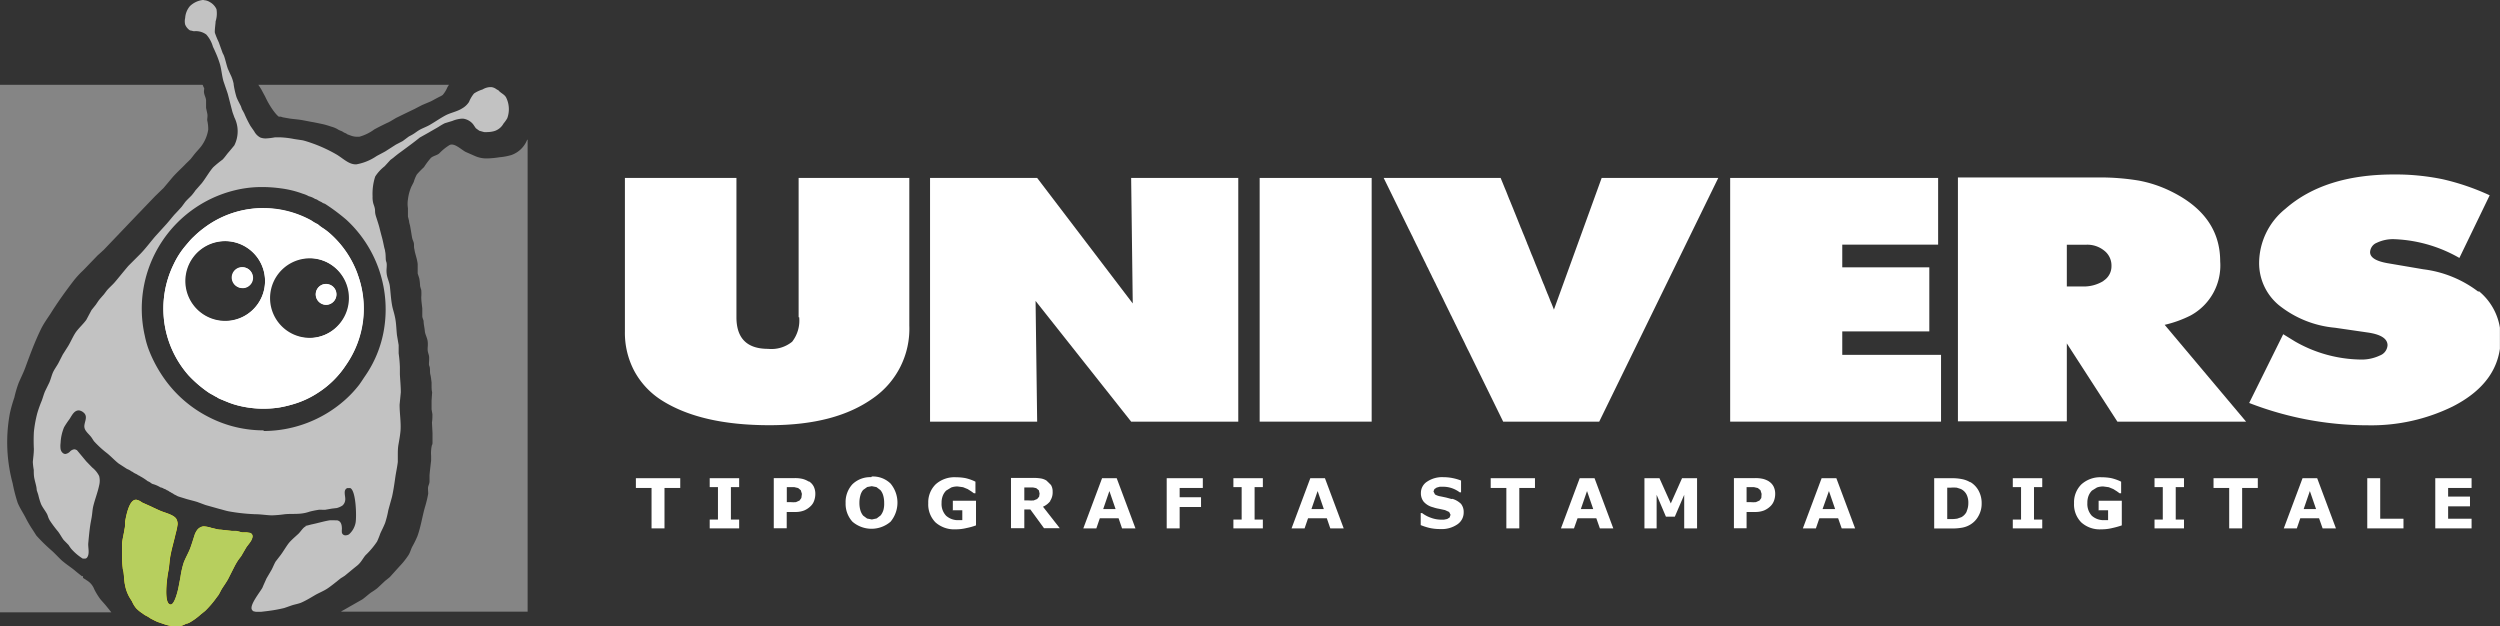
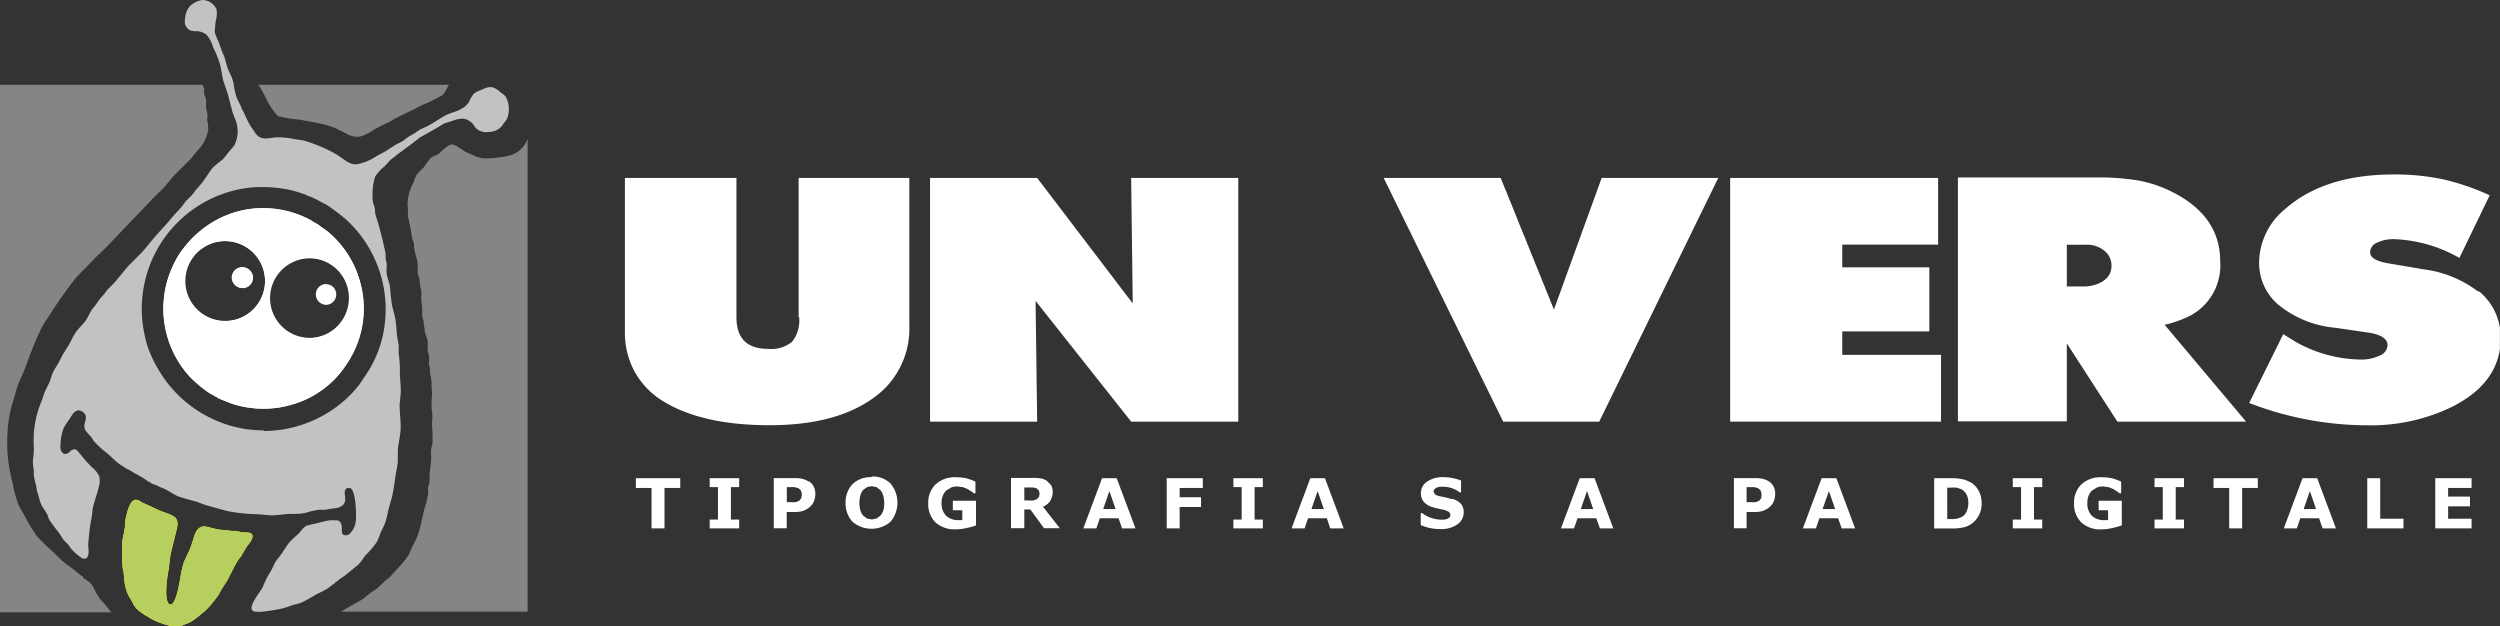
<svg xmlns="http://www.w3.org/2000/svg" viewBox="0 0 266.52 66.76">
  <rect x="0" y="0" width="266.52" height="66.76" fill="#333333" stroke="none" />
  <defs>
    <clipPath id="clip-path" transform="translate(-5.8 -4.18)">
      <rect x="5.79" y="4.18" width="266.52" height="66.76" style="fill:none" />
    </clipPath>
    <clipPath id="clip-path-4" transform="translate(-5.8 -4.18)">
      <rect x="5.79" y="4.18" width="266.52" height="66.75" style="fill:none" />
    </clipPath>
    <clipPath id="clip-path-40" transform="translate(-5.8 -4.18)">
      <rect x="0.26" y="-2.82" width="68.72" height="73.28" style="fill:none" />
    </clipPath>
    <clipPath id="clip-path-42" transform="translate(-5.8 -4.18)">
      <rect x="24.32" y="6.22" width="38.37" height="13.68" style="fill:none" />
    </clipPath>
    <clipPath id="clip-path-46" transform="translate(-5.8 -4.18)">
      <rect x="-3.21" y="6.22" width="74.25" height="64.25" style="fill:none" />
    </clipPath>
  </defs>
  <g id="logo-1">
    <g style="clip-path:url(#clip-path)">
      <polygon points="67.79 50.98 67.79 52.02 69.46 52.02 69.46 56.33 70.84 56.33 70.84 52.02 72.52 52.02 72.52 50.98 67.79 50.98" style="fill:#fff" />
    </g>
    <g style="clip-path:url(#clip-path)">
      <polygon points="75.66 50.98 75.66 51.93 76.54 51.93 76.54 55.39 75.66 55.39 75.66 56.33 78.8 56.33 78.8 55.39 77.92 55.39 77.92 51.93 78.8 51.93 78.8 50.98 75.66 50.98" style="fill:#fff" />
    </g>
    <g style="clip-path:url(#clip-path)">
      <g style="clip-path:url(#clip-path-4)">
        <path d="M92,55.51a2.33,2.33,0,0,0-.62-.27,3.49,3.49,0,0,0-.86-.09H88.29V60.5h1.38V58.76h.86a2.54,2.54,0,0,0,1-.16,2.23,2.23,0,0,0,.71-.48,1.43,1.43,0,0,0,.36-.58,2.1,2.1,0,0,0,.12-.7,1.74,1.74,0,0,0-.17-.79,1.41,1.41,0,0,0-.49-.54m-.83,1.76-.19.27-.38.17a3.15,3.15,0,0,1-.58,0h-.4v-1.6h.79l.42.1.28.23.12.39Z" transform="translate(-5.8 -4.18)" style="fill:#fff" />
      </g>
      <g style="clip-path:url(#clip-path-4)">
        <path d="M98.68,55.05a2.72,2.72,0,0,0-2,.75,2.79,2.79,0,0,0-.73,2,2.82,2.82,0,0,0,.73,2,3.12,3.12,0,0,0,4.06,0,3.18,3.18,0,0,0,0-4.07,2.68,2.68,0,0,0-2-.75m1.24,3.57a1.77,1.77,0,0,1-.3.58l-.42.32-.51.11-.51-.1-.42-.31a1.59,1.59,0,0,1-.29-.55,2.69,2.69,0,0,1-.11-.81,2.86,2.86,0,0,1,.11-.82,1.47,1.47,0,0,1,.29-.56l.43-.31.49-.09.5.1.42.32a1.5,1.5,0,0,1,.29.55,2.81,2.81,0,0,1,.11.82,2.54,2.54,0,0,1-.08.75" transform="translate(-5.8 -4.18)" style="fill:#fff" />
      </g>
      <g style="clip-path:url(#clip-path-4)">
        <path d="M107.32,58.58h1.07v1.05h-.34a1.9,1.9,0,0,1-1.39-.47,1.82,1.82,0,0,1-.48-1.36,2,2,0,0,1,.13-.77,1.64,1.64,0,0,1,.36-.55l.54-.33a2,2,0,0,1,.67-.11l.59.08.49.2.38.24.29.21h.16V55.53a4.79,4.79,0,0,0-1.07-.38,5.42,5.42,0,0,0-1-.09,3,3,0,0,0-2.18.76,2.69,2.69,0,0,0-.78,2,2.72,2.72,0,0,0,.77,2.05,3,3,0,0,0,2.14.74,4.76,4.76,0,0,0,1.18-.14,6.23,6.23,0,0,0,1-.28V57.56h-2.47v1Z" transform="translate(-5.8 -4.18)" style="fill:#fff" />
      </g>
      <g style="clip-path:url(#clip-path-4)">
        <path d="M117.74,57.6a1.62,1.62,0,0,0,.28-1,1.33,1.33,0,0,0-.18-.72l-.48-.47a1.64,1.64,0,0,0-.64-.23,4.93,4.93,0,0,0-.82-.05h-2.32v5.36H115v-2h.64l1.46,2h1.68l-1.79-2.29a2,2,0,0,0,.8-.63m-1.21-.44-.21.25-.37.15a4.22,4.22,0,0,1-.55,0H115V56.15h.94l.33.07.28.23.08.35Z" transform="translate(-5.8 -4.18)" style="fill:#fff" />
      </g>
    </g>
    <g style="clip-path:url(#clip-path)">
      <path d="M123.29,55.16l-2,5.35h1.39l.37-1.08h2l.37,1.08h1.43l-2-5.35Zm.78,1.37.66,1.92h-1.32Z" transform="translate(-5.8 -4.18)" style="fill:#fff" />
    </g>
    <g style="clip-path:url(#clip-path)">
      <polygon points="124.38 50.98 124.38 56.33 125.76 56.33 125.76 54.05 128.04 54.05 128.04 53.01 125.76 53.01 125.76 52.02 128.23 52.02 128.23 50.98 124.38 50.98" style="fill:#fff" />
    </g>
    <g style="clip-path:url(#clip-path)">
      <polygon points="131.49 50.98 131.49 51.93 132.37 51.93 132.37 55.39 131.49 55.39 131.49 56.33 134.63 56.33 134.63 55.39 133.75 55.39 133.75 51.93 134.63 51.93 134.63 50.98 131.49 50.98" style="fill:#fff" />
    </g>
    <g style="clip-path:url(#clip-path)">
      <path d="M145.49,55.16l-2,5.35h1.39l.37-1.08h2l.37,1.08h1.43l-2-5.35Zm.78,1.37.66,1.92h-1.32Z" transform="translate(-5.8 -4.18)" style="fill:#fff" />
    </g>
    <g style="clip-path:url(#clip-path)">
      <g style="clip-path:url(#clip-path-4)">
        <path d="M160.55,57.38l-.59-.16-.57-.12a1.66,1.66,0,0,1-.61-.21l-.16-.32.1-.25.24-.16.33-.09.34,0a2.9,2.9,0,0,1,1,.17,3,3,0,0,1,.79.43h.14V55.41a5.29,5.29,0,0,0-.89-.26,5.19,5.19,0,0,0-1-.1,2.87,2.87,0,0,0-1.72.47,1.42,1.42,0,0,0-.67,1.22,1.44,1.44,0,0,0,.3.93,1.93,1.93,0,0,0,1,.59,3.62,3.62,0,0,0,.63.16l.64.14.44.2.15.3-.1.29-.26.16-.34.07-.33,0a3.18,3.18,0,0,1-1-.18,3.43,3.43,0,0,1-1-.52h-.15v1.28a6.33,6.33,0,0,0,.93.3,5,5,0,0,0,1.16.12,2.93,2.93,0,0,0,1.82-.5,1.52,1.52,0,0,0,.67-1.29,1.37,1.37,0,0,0-.29-.9,2.23,2.23,0,0,0-.91-.53" transform="translate(-5.8 -4.18)" style="fill:#fff" />
      </g>
    </g>
    <g style="clip-path:url(#clip-path)">
-       <polygon points="158.92 50.98 158.92 52.02 160.59 52.02 160.59 56.33 161.97 56.33 161.97 52.02 163.64 52.02 163.64 50.98 158.92 50.98" style="fill:#fff" />
-     </g>
+       </g>
    <g style="clip-path:url(#clip-path)">
      <path d="M174.21,55.16l-2,5.35h1.39l.38-1.08h2l.38,1.08h1.43l-2-5.35Zm.78,1.37.66,1.92h-1.32Z" transform="translate(-5.8 -4.18)" style="fill:#fff" />
    </g>
    <g style="clip-path:url(#clip-path)">
-       <polygon points="179.32 50.98 178.12 53.67 176.91 50.98 175.31 50.98 175.31 56.33 176.61 56.33 176.61 52.75 177.6 55.08 178.55 55.08 179.55 52.75 179.55 56.33 180.92 56.33 180.92 50.98 179.32 50.98" style="fill:#fff" />
-     </g>
+       </g>
    <g style="clip-path:url(#clip-path)">
      <g style="clip-path:url(#clip-path-4)">
        <path d="M194.4,55.51a2.33,2.33,0,0,0-.62-.27,3.49,3.49,0,0,0-.86-.09h-2.27V60.5H192V58.76h.86a2.54,2.54,0,0,0,1-.16,2.23,2.23,0,0,0,.71-.48,1.55,1.55,0,0,0,.36-.58,2.1,2.1,0,0,0,.12-.7,1.74,1.74,0,0,0-.17-.79,1.41,1.41,0,0,0-.49-.54m-.82,1.76-.19.27-.38.17a3.15,3.15,0,0,1-.58,0H192v-1.6h.78l.42.1.28.23.12.39Z" transform="translate(-5.8 -4.18)" style="fill:#fff" />
      </g>
    </g>
    <g style="clip-path:url(#clip-path)">
      <path d="M200,55.16l-2,5.35h1.39l.37-1.08h2l.38,1.08h1.43l-2-5.35Zm.78,1.37.66,1.92H200.1Z" transform="translate(-5.8 -4.18)" style="fill:#fff" />
    </g>
    <g style="clip-path:url(#clip-path)">
      <g style="clip-path:url(#clip-path-4)">
        <path d="M215.82,55.58a2.67,2.67,0,0,0-.8-.31,5.27,5.27,0,0,0-1.13-.11H212v5.36h1.89a5.93,5.93,0,0,0,1.11-.09,2.56,2.56,0,0,0,.86-.33,2.36,2.36,0,0,0,.86-.91,2.62,2.62,0,0,0,.34-1.34,2.75,2.75,0,0,0-.32-1.35,2.41,2.41,0,0,0-.87-.92m-.41,3.15a1.39,1.39,0,0,1-.55.58l-.45.16a4.13,4.13,0,0,1-.72.05h-.35V56.17h.35a3.84,3.84,0,0,1,.67,0l.43.14a1.34,1.34,0,0,1,.61.59,1.93,1.93,0,0,1,.19.9,2.13,2.13,0,0,1-.18.89" transform="translate(-5.8 -4.18)" style="fill:#fff" />
      </g>
    </g>
    <g style="clip-path:url(#clip-path)">
      <polygon points="214.58 50.98 214.58 51.93 215.46 51.93 215.46 55.39 214.58 55.39 214.58 56.33 217.72 56.33 217.72 55.39 216.84 55.39 216.84 51.93 217.72 51.93 217.72 50.98 214.58 50.98" style="fill:#fff" />
    </g>
    <g style="clip-path:url(#clip-path)">
      <g style="clip-path:url(#clip-path-4)">
        <path d="M229.47,58.58h1.07v1.05h-.35a1.9,1.9,0,0,1-1.39-.47,1.86,1.86,0,0,1-.47-1.36,2,2,0,0,1,.13-.77,1.64,1.64,0,0,1,.36-.55l.53-.33a2,2,0,0,1,.67-.11l.59.08.49.2.38.24.29.21h.16V55.53a4.79,4.79,0,0,0-1.07-.38,5.42,5.42,0,0,0-1-.09,3,3,0,0,0-2.17.76,2.69,2.69,0,0,0-.78,2,2.72,2.72,0,0,0,.77,2.05,2.93,2.93,0,0,0,2.14.74,4.76,4.76,0,0,0,1.18-.14,8.42,8.42,0,0,0,1-.28V57.56h-2.47v1Z" transform="translate(-5.8 -4.18)" style="fill:#fff" />
      </g>
    </g>
    <g style="clip-path:url(#clip-path)">
      <polygon points="229.69 50.98 229.69 51.93 230.57 51.93 230.57 55.39 229.69 55.39 229.69 56.33 232.83 56.33 232.83 55.39 231.95 55.39 231.95 51.93 232.83 51.93 232.83 50.98 229.69 50.98" style="fill:#fff" />
    </g>
    <g style="clip-path:url(#clip-path)">
      <polygon points="235.98 50.98 235.98 52.02 237.65 52.02 237.65 56.33 239.03 56.33 239.03 52.02 240.7 52.02 240.7 50.98 235.98 50.98" style="fill:#fff" />
    </g>
    <g style="clip-path:url(#clip-path)">
      <path d="M251.27,55.16l-2,5.35h1.39l.37-1.08h2l.38,1.08h1.42l-2-5.35Zm.78,1.37.66,1.92h-1.32Z" transform="translate(-5.8 -4.18)" style="fill:#fff" />
    </g>
    <g style="clip-path:url(#clip-path)">
      <polygon points="252.37 50.98 252.37 56.33 256.23 56.33 256.23 55.3 253.75 55.3 253.75 50.98 252.37 50.98" style="fill:#fff" />
    </g>
    <g style="clip-path:url(#clip-path)">
      <polygon points="259.62 50.98 259.62 56.33 263.49 56.33 263.49 55.3 260.99 55.3 260.99 53.98 263.32 53.98 263.32 52.94 260.99 52.94 260.99 52.02 263.49 52.02 263.49 50.98 259.62 50.98" style="fill:#fff" />
    </g>
    <g style="clip-path:url(#clip-path)">
      <g style="clip-path:url(#clip-path-4)">
        <path d="M91,38a3.67,3.67,0,0,1-.75,2.61,3.51,3.51,0,0,1-2.57.76c-2.24,0-3.37-1.12-3.37-3.37V23.15H72.42V39.54a8.68,8.68,0,0,0,1,4.19,8.46,8.46,0,0,0,2.91,3.12c2.8,1.78,6.64,2.66,11.49,2.66s8.44-1,11.1-2.91a9,9,0,0,0,3.82-7.71V23.15H90.94V38Z" transform="translate(-5.8 -4.18)" style="fill:#fff" />
      </g>
    </g>
    <g style="clip-path:url(#clip-path)">
      <polygon points="110.4 32.08 120.59 44.95 132.01 44.95 132.01 18.97 120.59 18.97 120.76 32.35 110.57 18.97 99.15 18.97 99.15 44.95 110.57 44.95 110.4 32.08" style="fill:#fff" />
    </g>
    <g style="clip-path:url(#clip-path)">
-       <rect x="134.29" y="18.97" width="11.94" height="25.98" style="fill:#fff" />
-     </g>
+       </g>
    <g style="clip-path:url(#clip-path)">
      <polygon points="165.66 33.01 165.63 32.93 165.62 32.89 165.57 32.78 165.55 32.72 165.42 32.4 165.39 32.32 165.32 32.17 165.26 32.02 165.26 32.02 165.26 32.02 165.2 31.86 165.02 31.41 164.95 31.26 164.95 31.25 164.89 31.1 164.83 30.95 164.8 30.88 164.77 30.8 164.65 30.49 164.59 30.34 164.52 30.19 164.52 30.19 164.46 30.04 164.4 29.89 164.22 29.43 164.16 29.28 164.09 29.13 164.09 29.13 164.09 29.13 164.03 28.97 163.97 28.82 163.85 28.52 163.81 28.43 163.79 28.37 163.72 28.21 163.66 28.06 163.65 28.03 163.42 27.45 163.42 27.45 163.39 27.39 163.36 27.3 163.29 27.15 163.23 27 162.99 26.39 162.96 26.33 162.93 26.23 162.86 26.08 162.84 26.03 162.8 25.93 162.8 25.92 162.62 25.47 162.56 25.32 162.5 25.17 162.31 24.72 162.29 24.66 162.22 24.49 162.19 24.41 162.12 24.26 162.06 24.1 161.94 23.8 161.91 23.73 161.82 23.5 161.76 23.35 161.45 22.58 161.42 22.52 161.39 22.43 161.33 22.28 161.08 21.67 161.07 21.64 161.01 21.5 160.96 21.37 160.89 21.22 160.83 21.06 160.82 21.04 160.59 20.45 160.43 20.07 159.98 18.97 147.51 18.97 148.05 20.07 150.11 24.27 150.18 24.42 150.26 24.56 150.26 24.58 150.33 24.71 150.36 24.77 150.4 24.86 150.48 25.01 150.49 25.05 150.55 25.15 150.62 25.3 150.69 25.45 150.76 25.6 150.84 25.75 150.86 25.79 150.91 25.91 150.98 26.04 151.05 26.19 151.13 26.34 151.2 26.49 151.27 26.64 151.35 26.79 151.37 26.84 151.42 26.93 151.49 27.08 151.49 27.08 151.56 27.23 151.6 27.31 151.65 27.4 151.71 27.53 151.71 27.53 151.78 27.67 151.78 27.67 151.85 27.82 151.89 27.89 151.93 27.97 152 28.12 152.04 28.2 152.07 28.27 152.14 28.42 152.22 28.56 152.29 28.71 152.36 28.86 152.39 28.91 152.43 29.01 152.51 29.16 152.51 29.16 152.58 29.3 152.65 29.45 152.72 29.6 152.8 29.75 152.87 29.9 152.94 30.04 153.02 30.19 153.09 30.34 153.16 30.49 153.23 30.64 153.25 30.66 153.31 30.78 153.38 30.93 153.38 30.95 153.45 31.08 153.47 31.12 153.52 31.23 153.6 31.38 153.67 31.52 153.68 31.54 153.74 31.67 153.77 31.72 153.84 31.86 153.89 31.97 153.9 31.99 153.96 32.12 153.96 32.12 154.03 32.26 154.04 32.28 154.1 32.41 154.11 32.43 154.18 32.56 154.2 32.62 154.25 32.71 154.27 32.75 154.32 32.86 154.35 32.91 154.39 33 154.42 33.06 154.47 33.15 154.49 33.2 154.54 33.3 154.57 33.37 154.61 33.45 154.63 33.49 154.68 33.6 154.72 33.66 154.76 33.75 154.79 33.8 154.83 33.89 154.86 33.96 154.9 34.04 154.93 34.09 154.98 34.19 155.02 34.28 155.05 34.34 155.09 34.42 155.12 34.49 155.15 34.54 155.19 34.63 155.23 34.7 155.26 34.78 155.27 34.78 155.29 34.83 155.34 34.93 155.39 35.04 155.41 35.08 155.46 35.17 155.48 35.23 155.54 35.33 155.56 35.38 155.62 35.5 155.63 35.52 155.68 35.63 155.7 35.67 155.76 35.79 155.77 35.82 155.82 35.91 155.85 35.97 155.89 36.06 155.92 36.11 156.05 36.38 156.07 36.41 156.13 36.54 156.14 36.56 156.21 36.71 156.27 36.84 156.28 36.86 156.35 37 156.35 37 156.49 37.29 156.5 37.3 156.71 37.72 156.72 37.74 156.79 37.89 156.79 37.89 160.25 44.95 170.49 44.95 183.18 18.97 170.75 18.97 165.66 33.01" style="fill:#fff" />
    </g>
    <g style="clip-path:url(#clip-path)">
      <polygon points="206.93 37.83 196.4 37.83 196.4 35.33 205.68 35.33 205.68 28.5 196.4 28.5 196.4 26.08 206.62 26.08 206.62 18.97 184.45 18.97 184.45 44.95 206.93 44.95 206.93 37.83" style="fill:#fff" />
    </g>
    <g style="clip-path:url(#clip-path)">
      <g style="clip-path:url(#clip-path-4)">
        <path d="M245.25,49.13l-8.68-10.32a12.23,12.23,0,0,0,2.77-1,6.06,6.06,0,0,0,3.15-5.77q0-4.89-5.24-7.46a13.21,13.21,0,0,0-3.45-1.15,25.17,25.17,0,0,0-4.46-.33H214.53v26h11.61V40.79l5.39,8.34Zm-15.2-15a4,4,0,0,1-2.27.59h-1.64V30.27h2.07a2.85,2.85,0,0,1,1.93.64,2,2,0,0,1,.76,1.63,1.82,1.82,0,0,1-.85,1.57" transform="translate(-5.8 -4.18)" style="fill:#fff" />
      </g>
      <g style="clip-path:url(#clip-path-4)">
        <path d="M270,35.27a12.1,12.1,0,0,0-5.84-2.38l-3.82-.65c-1.25-.22-1.87-.61-1.87-1.18a1.13,1.13,0,0,1,.72-1,4,4,0,0,1,1.9-.38,15.05,15.05,0,0,1,6.9,2L271.22,25a25.44,25.44,0,0,0-5-1.71,24.87,24.87,0,0,0-5.23-.51q-7.38,0-11.56,3.67a7.46,7.46,0,0,0-2.79,5.76,5.82,5.82,0,0,0,2.09,4.49,11.15,11.15,0,0,0,6,2.42l3.44.5c1.44.2,2.16.66,2.16,1.37a1.25,1.25,0,0,1-.82,1.09,4.54,4.54,0,0,1-2.09.43,14.44,14.44,0,0,1-6.94-1.92l-1.27-.78-3.63,7.33a35,35,0,0,0,12.69,2.38,19.72,19.72,0,0,0,9-2q5.12-2.61,5.12-7.29a6.33,6.33,0,0,0-2.31-5" transform="translate(-5.8 -4.18)" style="fill:#fff" />
      </g>
      <g style="clip-path:url(#clip-path-4)">
        <g style="opacity:0.7">
          <g style="clip-path:url(#clip-path-40)">
            <path d="M27.52,4.18h-.11a2.41,2.41,0,0,0-1.36.65,2.17,2.17,0,0,0-.51,1.27,1.51,1.51,0,0,0,0,.7,1.33,1.33,0,0,0,.53.63c.14,0,.28.07.42.08a1.87,1.87,0,0,1,1.3.35,3.25,3.25,0,0,1,.71,1.3c.08.17.17.35.24.52a10.33,10.33,0,0,1,.52,1.38c.16.59.2,1.22.37,1.8l.12.35c.11.33.23.65.34,1L30.55,16c.06.24.16.45.23.68a3.33,3.33,0,0,1,0,3c-.2.24-.4.49-.61.73s-.42.56-.65.79a11.43,11.43,0,0,0-1,.82c-.43.5-.78,1.14-1.2,1.68-.23.26-.45.52-.68.77a4.87,4.87,0,0,1-.43.56c-.22.23-.46.44-.67.69l-.36.49c-.23.26-.46.51-.7.76s-.61.73-.93,1.09l-1.21,1.33c-.52.61-1,1.26-1.57,1.85l-1.28,1.28c-.5.58-1,1.22-1.5,1.8-.26.29-.57.55-.81.84l-.3.4c-.19.22-.39.43-.58.68l-.29.43-.45.56L15,38.28c-.3.41-.66.74-1,1.16s-.61,1.09-.92,1.61l-.59.93-.48.94c-.18.32-.39.6-.54.91s-.25.76-.41,1.13l-.46.94c-.14.33-.22.65-.35,1a12.73,12.73,0,0,0-.48,1.35,12.87,12.87,0,0,0-.36,2,17.8,17.8,0,0,0,0,1.79c0,.46-.07.92-.11,1.38a6.68,6.68,0,0,0,.1.86c0,.29,0,.6.06.89s.12.5.18.75.06.35.08.53l.16.48a7,7,0,0,0,.3,1c.18.39.46.71.65,1.08a3.82,3.82,0,0,1,.13.36,2.8,2.8,0,0,0,.15.3A12.87,12.87,0,0,0,12,60.86c.21.28.37.6.59.89l.52.53c.08.13.17.26.26.38a5.5,5.5,0,0,0,1.25,1.07l.22,0a.27.27,0,0,0,.24-.11c.31-.4.09-1.07.13-1.52s.09-1,.16-1.56.13-.8.2-1.2.08-.77.16-1.14c.18-.77.48-1.5.64-2.27a2,2,0,0,0,0-1,2.68,2.68,0,0,0-.74-.91L15,53.37l-1-1.2-.21-.09h-.07a.76.76,0,0,0-.47.25.85.85,0,0,1-.5.25h0a.49.49,0,0,1-.31-.16.72.72,0,0,1-.18-.36,2.42,2.42,0,0,1,0-.66,4.87,4.87,0,0,1,.37-1.67,9.39,9.39,0,0,1,.58-.87c.26-.4.49-.93,1-.93h0a.94.94,0,0,1,.46.2c.57.43.11,1,.12,1.53a.85.85,0,0,0,.18.47c.14.21.35.39.51.59s.22.34.35.51a10.75,10.75,0,0,0,1.4,1.28c.42.34.78.74,1.21,1.08l.91.59a1.72,1.72,0,0,1,.46.25.79.79,0,0,1,.25.15l.21.11a.73.73,0,0,1,.25.15.72.72,0,0,1,.23.12,5.4,5.4,0,0,1,.8.52,1.1,1.1,0,0,1,.36.21l.14.08a3.24,3.24,0,0,1,.86.37.85.85,0,0,1,.37.15.65.65,0,0,1,.29.14.83.83,0,0,1,.3.17.89.89,0,0,1,.23.13.83.83,0,0,1,.25.15l.21.1.14.08.15.06.87.27c.36.1.74.19,1.1.3l.89.33,1.46.41c.33.08.65.19,1,.26A20.34,20.34,0,0,0,33,59c.58,0,1.15.1,1.73.12h.09A12.48,12.48,0,0,0,36.16,59c.6-.06,1.21,0,1.82-.08a3.86,3.86,0,0,0,.78-.18c.31-.09.64-.15,1-.21a1.84,1.84,0,0,1,.4,0h.29l.74-.13.52-.06a2.11,2.11,0,0,0,.59-.26.87.87,0,0,0,.3-.56c.07-.4-.27-1.08.21-1.3a.39.39,0,0,1,.18,0,.37.37,0,0,1,.17,0c.61.34.66,3.07.55,3.68A2.19,2.19,0,0,1,43,61.15a.71.71,0,0,1-.35.1.38.38,0,0,1-.4-.28,1.72,1.72,0,0,1,0-.39c0-.4-.07-.86-.53-.93l-.21,0a5.48,5.48,0,0,0-.57,0c-.66.11-1.29.31-1.94.44l-.54.14-.07,0,0,0,0,.07c-.27.1-.54.56-.76.77s-.64.56-.94.89-.67,1-1,1.43l-.51.66c-.17.3-.28.6-.43.88l-.54.92c-.15.34-.3.66-.44,1-.31.53-1.3,1.75-1.14,2.27a.45.45,0,0,0,.2.23l.24.05h.59l.67-.08A15.85,15.85,0,0,0,36.1,69l.8-.28c.33-.11.68-.16,1-.29.51-.22,1-.52,1.44-.78s.9-.43,1.32-.7,1-.75,1.49-1.14c.13-.07.26-.16.39-.24.44-.36.88-.73,1.32-1.08s.6-.75.9-1.11A8.64,8.64,0,0,0,46,61.91a8.86,8.86,0,0,0,.34-.85c.17-.38.37-.75.52-1.14a10.4,10.4,0,0,0,.34-1.36c.13-.48.26-.94.39-1.41.15-.67.25-1.36.34-2s.21-1.14.28-1.72c0-.23,0-.47,0-.7,0-.39,0-.77.07-1.16s.18-1,.22-1.48c.06-.91-.1-1.84-.1-2.76L48.53,46c0-.64-.07-1.29-.1-1.93l0-.79a14.07,14.07,0,0,0-.13-1.43l0-.88-.18-1.06c-.07-.61-.07-1.2-.19-1.82s-.26-.93-.34-1.41c-.12-.67-.15-1.33-.23-2-.06-.45-.27-.83-.33-1.26s0-.63,0-.95-.05-.34-.09-.52,0-.64-.09-1c0-.13-.06-.26-.09-.4-.08-.37-.15-.74-.25-1.1s-.18-.68-.26-1-.25-.82-.38-1.24-.06-.53-.11-.79-.11-.36-.16-.54a2.46,2.46,0,0,1-.08-.76A6,6,0,0,1,45.8,23a4.37,4.37,0,0,1,1-1.09l.62-.68.31-.23c.26-.22.5-.41.78-.61.69-.51,1.37-1,2.05-1.55l1-.56c.33-.2.67-.38,1-.58a6.91,6.91,0,0,1,.65-.38l.82-.25a3.18,3.18,0,0,1,1-.24h.15a1.66,1.66,0,0,1,1.06.6l.28.41c.12.1.26.19.38.28l.5.14a2.22,2.22,0,0,0,.37,0,2.83,2.83,0,0,0,.71-.1,1.68,1.68,0,0,0,1-.81,3.66,3.66,0,0,0,.4-.57,2.81,2.81,0,0,0-.12-2.2c-.18-.35-.6-.48-.83-.78a1.33,1.33,0,0,1-.28-.16,1.08,1.08,0,0,0-.45-.17H58a1.71,1.71,0,0,0-.76.25,3.45,3.45,0,0,0-.91.43,3.55,3.55,0,0,0-.53.9,2.11,2.11,0,0,1-.74.69c-.55.35-1.23.45-1.8.76s-1,.62-1.55.94c-.32.2-.65.32-1,.49s-.56.36-.85.54-.34.18-.5.28l-.63.47L48,19.6l-1.14.73-.9.48a5.56,5.56,0,0,1-2.16.89h-.09c-.77,0-1.4-.7-2.12-1.1a15.59,15.59,0,0,0-2.32-1.08c-.39-.14-.79-.28-1.19-.38L37.15,19a9.44,9.44,0,0,0-1.51-.18h-.52a6.82,6.82,0,0,1-1,.12,1.63,1.63,0,0,1-.57-.1,1.59,1.59,0,0,1-.65-.66l-.39-.56a12.11,12.11,0,0,1-.67-1.35c-.08-.15-.16-.3-.25-.45l-.1-.3c-.16-.33-.35-.65-.48-1a9.53,9.53,0,0,1-.3-1.33v-.07a4.37,4.37,0,0,0-.25-.8c-.13-.27-.25-.54-.37-.81-.16-.45-.25-.93-.41-1.38a2.44,2.44,0,0,0-.14-.28l-.42-1.17a9,9,0,0,1-.41-1c-.05-.25.1-1.18.07-1.2a2.82,2.82,0,0,0,.1-1.32,1.67,1.67,0,0,0-.71-.76,1.3,1.3,0,0,0-.64-.2M33.9,50.06a12.72,12.72,0,0,1-5.79-1.39,13,13,0,0,1-5-4.42,14.15,14.15,0,0,1-1.47-2.84,9.62,9.62,0,0,1-.4-1.42A13,13,0,0,1,31.51,24.32a12.09,12.09,0,0,1,2.23-.2,14.68,14.68,0,0,1,2,.14,10.57,10.57,0,0,1,2.33.57,3,3,0,0,1,.65.27,2.16,2.16,0,0,1,.67.29.72.72,0,0,1,.32.15l.22.12a.88.88,0,0,1,.28.16l.24.09a21,21,0,0,1,2.29,1.71,13,13,0,0,1,3.94,12,12.21,12.21,0,0,1-1.91,4.58c-.23.33-.43.66-.68,1a11.91,11.91,0,0,1-1.57,1.67,13.12,13.12,0,0,1-8.61,3.26" transform="translate(-5.8 -4.18)" style="fill:#fff" />
          </g>
        </g>
      </g>
      <g style="clip-path:url(#clip-path-4)">
        <g style="opacity:0.4">
          <g style="clip-path:url(#clip-path-42)">
            <path d="M53.7,13.22H33.34c.11.16.22.33.32.5l.42.78a8.73,8.73,0,0,0,.82,1.42,5.83,5.83,0,0,0,.43.53l.12.11.07.06,0,0h0l.11,0,.11,0,.22.07.73.13c.44.06.89.09,1.35.17l1.62.31.57.12c.25.06.5.13.76.22l.19.06a2.51,2.51,0,0,1,.71.32l.17.08a1.31,1.31,0,0,1,.42.22.9.9,0,0,1,.35.18l.41.15a1.93,1.93,0,0,0,.62.11h.24a4.86,4.86,0,0,0,1.6-.78c.55-.3,1.13-.58,1.69-.85l.62-.37,1-.49,1-.48.4-.21.41-.21L51.7,15l.29-.15.16-.09.49-.26A1.67,1.67,0,0,0,53,14.3a3,3,0,0,0,.48-.78,1.72,1.72,0,0,1,.19-.3" transform="translate(-5.8 -4.18)" style="fill:#fff" />
          </g>
        </g>
      </g>
      <g style="clip-path:url(#clip-path-4)">
        <path d="M40.57,34.46a1.1,1.1,0,0,0-.91.48,1.12,1.12,0,0,0,.92,1.74,1.11,1.11,0,0,0,.62-2,1.17,1.17,0,0,0-.63-.2" transform="translate(-5.8 -4.18)" style="fill:#fff" />
      </g>
      <g style="clip-path:url(#clip-path-4)">
        <path d="M33.89,26.37a11,11,0,0,0-2.6.32,10.11,10.11,0,0,0-3.8,1.84,9,9,0,0,0-1,.86,6.08,6.08,0,0,0-.54.56c-.28.33-.56.65-.81,1a9.12,9.12,0,0,0-.82,1.4A10.75,10.75,0,0,0,25.9,44.2,12.74,12.74,0,0,0,28,46c.24.17.49.27.73.43a1.14,1.14,0,0,1,.3.17l.2.1.9.37a8.74,8.74,0,0,0,1.13.36,11.1,11.1,0,0,0,2.61.32,11.66,11.66,0,0,0,1.65-.12,12.2,12.2,0,0,0,1.36-.31A9.81,9.81,0,0,0,39.77,46a10,10,0,0,0,2.9-2.89,10.63,10.63,0,0,0-1.59-13.92,6.81,6.81,0,0,0-.83-.65,4.36,4.36,0,0,1-.58-.43,4.4,4.4,0,0,1-.69-.4,10.62,10.62,0,0,0-5.09-1.32m-4.09,12a4.25,4.25,0,1,1,3.51-1.84,4.26,4.26,0,0,1-3.51,1.84m9,1.81a4.24,4.24,0,1,1,3.52-1.83,4.26,4.26,0,0,1-3.52,1.83m-7.14-7.51a1.1,1.1,0,0,0-.91.48,1.07,1.07,0,0,0-.19.61,1.09,1.09,0,0,0,.49.92,1.12,1.12,0,0,0,.63.2,1.1,1.1,0,0,0,1.1-1.1,1.13,1.13,0,0,0-.48-.92,1.16,1.16,0,0,0-.64-.19" transform="translate(-5.8 -4.18)" style="fill:#fff" />
      </g>
      <g style="clip-path:url(#clip-path-4)">
        <g style="opacity:0.4">
          <g style="clip-path:url(#clip-path-46)">
            <path d="M27.38,13.22H5.8V69.46H17.67c-.21-.26-.41-.52-.62-.77s-.37-.41-.55-.63A7,7,0,0,1,15.85,67a1.88,1.88,0,0,0-.72-.9l-.48-.31,0,0V65.6l-.06,0-.07,0c-.25-.2-.5-.39-.74-.6-.39-.32-.81-.59-1.2-.91-.11-.09-.22-.18-.32-.28l-.15-.15-.15-.15c-.2-.2-.39-.4-.6-.59a18.67,18.67,0,0,1-1.68-1.64l-.37-.58a12.09,12.09,0,0,1-.76-1.29c-.28-.55-.64-1.07-.87-1.64a16.78,16.78,0,0,1-.53-2.06,16.82,16.82,0,0,1-.3-7.45,14.3,14.3,0,0,1,.48-1.7A11.65,11.65,0,0,1,7.79,45c.23-.54.5-1.07.7-1.61.51-1.39,1-2.73,1.67-4.11.27-.56.64-1.08,1-1.62.74-1.19,1.58-2.36,2.42-3.46A9.57,9.57,0,0,1,14.67,33l1.42-1.47c.06-.06.11-.12.17-.17l.37-.33a1.54,1.54,0,0,1,.19-.17l3.36-3.52,2.17-2.26.22-.21.44-.43.22-.21.95-1.13c.46-.53,1-1,1.46-1.49l.25-.24.24-.24.39-.5c.23-.29.48-.53.72-.84A4,4,0,0,0,28,18,4.25,4.25,0,0,0,27.89,17c0-.25.07-.49,0-.75l-.12-.56c0-.26,0-.51,0-.77s-.14-.5-.2-.76,0-.38,0-.58a1.19,1.19,0,0,1-.14-.31M62,19.08v0a2.82,2.82,0,0,1-1.66,1.62,6,6,0,0,1-1.26.24,10,10,0,0,1-1.37.13,3,3,0,0,1-1.28-.26l-1-.44c-.42-.23-1-.78-1.46-.78a.52.52,0,0,0-.24.05,5.66,5.66,0,0,0-1.12.91c-.26.2-.61.24-.87.46A7.87,7.87,0,0,0,51,22a9.4,9.4,0,0,0-.76.78,3.66,3.66,0,0,0-.33.8l-.26.51a4.9,4.9,0,0,0-.36,1.35,2.93,2.93,0,0,0,0,.93c0,.3,0,.6,0,.9l.12.47c0,.16.06.32.1.48.07.37.13.74.19,1.12s.13.46.2.68,0,.48.08.74c.08.54.29,1,.35,1.58,0,.33,0,.66,0,1,.06.18.12.36.17.53a5.4,5.4,0,0,1,.08.69c0,.18.08.36.13.54a4.78,4.78,0,0,1,0,.76c0,.41.07.81.11,1.22v.8c0,.17.1.35.14.52,0,.36.1.71.13,1.07s.25.7.3,1.08,0,.58,0,.86.09.47.14.69,0,.61,0,.92c0,.1.05.19.08.29.06.27,0,.53.07.8s.09.56.13.84l0,.33c0,.24,0,.48.06.72l-.06.88c0,.07,0,.14,0,.21l0,.21c0,.17,0,.35,0,.52l.09.52c0,.29,0,.58-.05.87l.06,1.16c0,.19,0,.4,0,.6l0,.24,0,.12c0,.11,0,.22-.07.33a3.35,3.35,0,0,0-.08.54,3.51,3.51,0,0,0,0,.55c0,.18,0,.35,0,.53-.06.52-.12,1-.17,1.55,0,.22,0,.44,0,.66s-.09.38-.14.56,0,.52,0,.77a13.11,13.11,0,0,1-.36,1.47c-.28,1-.43,2.05-.79,3.05a10.54,10.54,0,0,1-.55,1.12c-.15.29-.21.58-.39.88a8.43,8.43,0,0,1-1,1.25l-1,1.11-.51.41-.82.77a6.93,6.93,0,0,1-.68.47l-.21.16-.4.33-.2.16a1.75,1.75,0,0,1-.29.18l-1,.57-1,.57-.1.07H62.05V19.08Z" transform="translate(-5.8 -4.18)" style="fill:#fff" />
          </g>
        </g>
      </g>
      <g style="clip-path:url(#clip-path-4)">
        <path d="M20.3,57.46h-.06c-.7.07-1,1.76-1.1,2.31,0,.27,0,.55-.07.83-.07.51-.21,1-.26,1.51,0,.32,0,.64,0,1,0,.53,0,1.06.07,1.61,0,.13.05.27.08.41.07.48.07,1,.17,1.44a4.19,4.19,0,0,0,.46,1.27l.28.45a3,3,0,0,0,.44.73,3.45,3.45,0,0,0,.54.46h0l.4.28a4,4,0,0,1,.64.38l.19.09.17.09.15.07.14.07.7.24a4.3,4.3,0,0,0,1.33.26l.3,0a2.55,2.55,0,0,0,.77-.29c.11,0,.25-.07.36-.12a6.69,6.69,0,0,0,1.23-.9l.18-.14h0l.25-.2a10.36,10.36,0,0,0,1.2-1.4l.22-.29c.14-.22.24-.46.37-.67s.44-.65.64-1l.68-1.34a7.06,7.06,0,0,1,.43-.74l.31-.41.53-.91c.27-.4.63-.72.68-1.18,0-.17-.07-.27-.22-.37l-.39-.06h-.5L31,60.78h-.49l-1.16-.13c-.33,0-.64-.12-1-.19a3.38,3.38,0,0,0-.78-.16h-.1a1,1,0,0,0-.62.35,2,2,0,0,0-.31.6c-.15.47-.31,1-.47,1.42s-.49,1-.67,1.47a9,9,0,0,0-.35,1.54c-.07.38-.14.73-.21,1.1s-.42,1.85-.83,1.85c-.83,0-.36-3.1-.26-3.55s.12-1.14.23-1.7c.15-.78.38-1.54.55-2.31a7,7,0,0,0,.21-1,1.1,1.1,0,0,0-.15-.59c-.28-.42-1.18-.63-1.61-.81-.27-.11-.53-.24-.8-.36-.43-.21-.83-.38-1.25-.57a1.35,1.35,0,0,0-.64-.29" transform="translate(-5.8 -4.18)" style="fill:#ffed00" />
      </g>
      <g style="clip-path:url(#clip-path-4)">
        <path d="M43.91,33.34a10.58,10.58,0,0,0-2.82-4.18,6.81,6.81,0,0,0-.83-.65,3.69,3.69,0,0,1-.57-.43,4.4,4.4,0,0,1-.69-.4,10.3,10.3,0,0,0-1.31-.61,10.55,10.55,0,0,0-6.39-.39,11,11,0,0,0-4.81,2.7,6.08,6.08,0,0,0-.54.56c-.28.33-.56.65-.81,1a9.12,9.12,0,0,0-.82,1.4,10.75,10.75,0,0,0,1.59,11.85A12.74,12.74,0,0,0,28,46c.24.17.49.27.73.43a1.14,1.14,0,0,1,.3.17l.2.1.9.37a8.74,8.74,0,0,0,1.13.36,11.09,11.09,0,0,0,4.26.2,12.2,12.2,0,0,0,1.36-.31A9.81,9.81,0,0,0,39.78,46a10,10,0,0,0,2.9-2.89,10.47,10.47,0,0,0,1.23-9.74m-10.6,3.18a4.28,4.28,0,1,1-1.12-5.93,4.26,4.26,0,0,1,1.12,5.93m8.95,1.8a4.28,4.28,0,1,1-1.13-5.93,4.27,4.27,0,0,1,1.13,5.93" transform="translate(-5.8 -4.18)" style="fill:#fff" />
      </g>
      <g style="clip-path:url(#clip-path-4)">
-         <path d="M41.48,36.19a1.11,1.11,0,0,1-1.83-1.26,1.11,1.11,0,1,1,1.83,1.26" transform="translate(-5.8 -4.18)" style="fill:#fff" />
-       </g>
+         </g>
      <g style="clip-path:url(#clip-path-4)">
        <path d="M32.53,34.39a1.11,1.11,0,1,1-.29-1.54,1.1,1.1,0,0,1,.29,1.54" transform="translate(-5.8 -4.18)" style="fill:#fff" />
      </g>
    </g>
  </g>
  <g id="logo-3">
    <path d="M20.31,57.46h-.06c-.7.07-1,1.76-1.1,2.31,0,.27,0,.55-.07.83-.07.51-.21,1-.26,1.51,0,.32,0,.64,0,1,0,.53,0,1.06.07,1.61,0,.13.05.27.08.41.07.48.07,1,.17,1.44a4.19,4.19,0,0,0,.46,1.27l.28.45a3,3,0,0,0,.44.73,3.45,3.45,0,0,0,.54.46h0l.4.28a4,4,0,0,1,.64.38l.19.09.17.09.15.07.14.07.7.24a4.36,4.36,0,0,0,1.33.26l.3,0a2.55,2.55,0,0,0,.77-.29c.11,0,.25-.07.36-.12a6.69,6.69,0,0,0,1.23-.9l.18-.14h0l.25-.2a10.36,10.36,0,0,0,1.2-1.4l.22-.29c.14-.22.24-.46.37-.67s.44-.65.64-1l.68-1.34a7.06,7.06,0,0,1,.43-.74l.31-.41.53-.91c.27-.4.63-.72.68-1.18,0-.17-.07-.27-.22-.37l-.39-.06h-.5L31,60.78H30.5l-1.16-.13c-.33,0-.64-.12-1-.19a3.38,3.38,0,0,0-.78-.16h-.1a1,1,0,0,0-.62.35,2,2,0,0,0-.31.6c-.15.47-.31,1-.47,1.42s-.49,1-.67,1.47a9,9,0,0,0-.35,1.54c-.07.38-.14.73-.21,1.1s-.42,1.85-.84,1.85c-.82,0-.36-3.1-.26-3.55s.12-1.14.23-1.7c.14-.78.38-1.54.55-2.31a7,7,0,0,0,.21-1,1.1,1.1,0,0,0-.15-.59c-.28-.42-1.17-.63-1.61-.81-.27-.11-.53-.24-.8-.36-.43-.21-.83-.38-1.25-.57a1.28,1.28,0,0,0-.63-.29" transform="translate(-5.8 -4.18)" style="fill:#b7cf5e" />
  </g>
</svg>